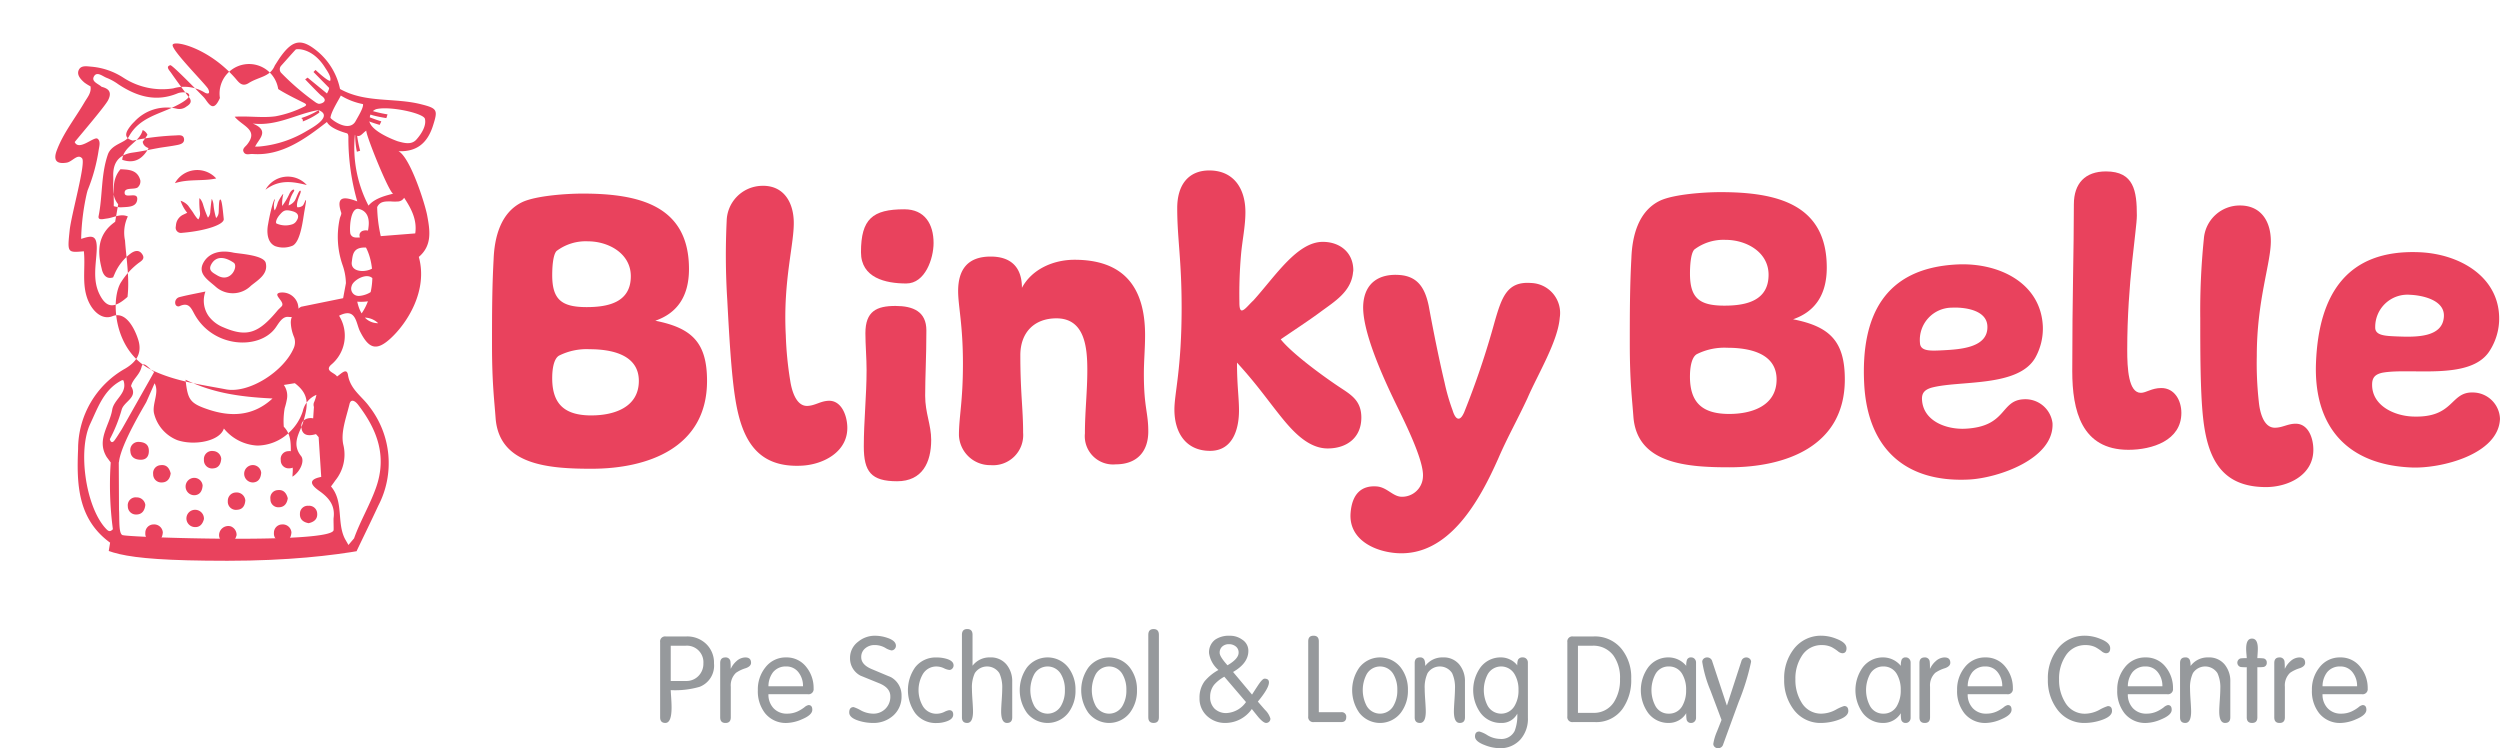
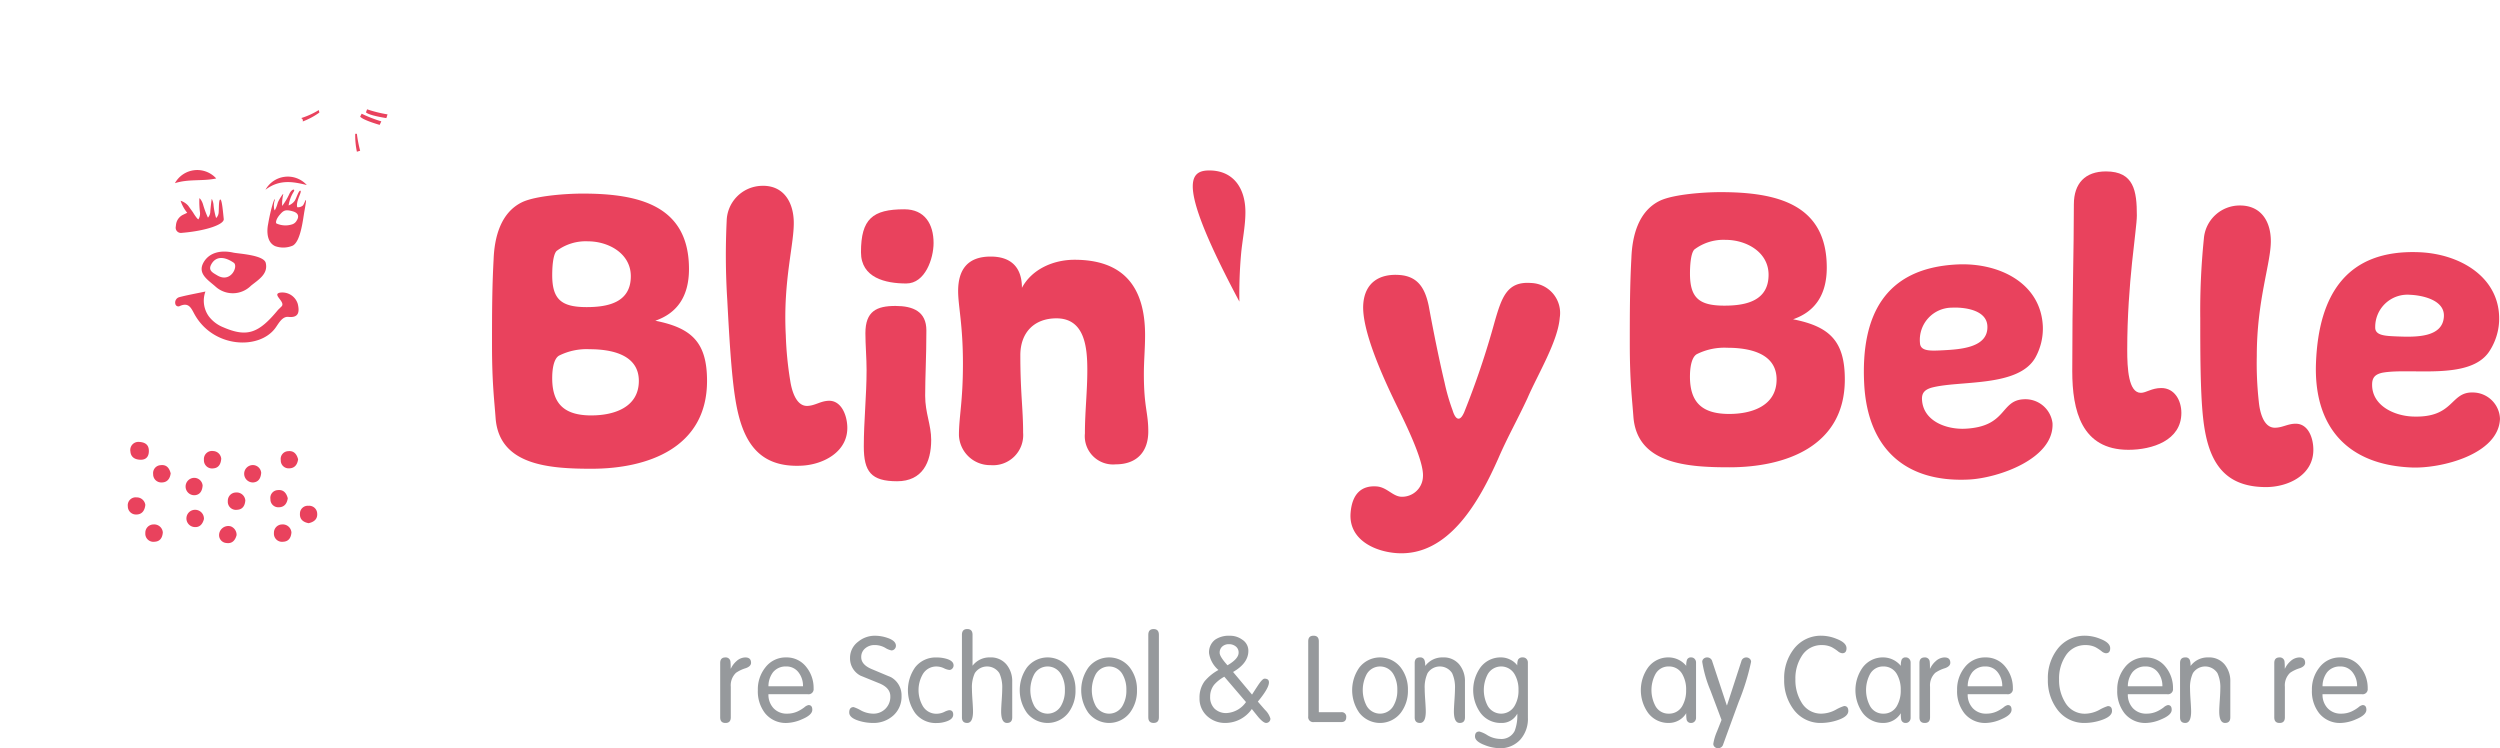
<svg xmlns="http://www.w3.org/2000/svg" width="359.763" height="107.67" viewBox="0 0 359.763 107.67">
  <defs>
    <clipPath id="clip-path">
-       <path id="Path_65" data-name="Path 65" d="M69.887,87.864s-8.315,3.027-25.743,3.027S27.173,89.43,23.087,87.6s-5.838-19.378-5.838-19.378L11.411,21.2,26.417,10.744s25.163-.779,25.852-.487,20.337,3.892,20.337,3.892,6.525,11.287,6.72,11.773,0,11.578,0,11.578S75.433,81.87,75.336,82.307,69.887,87.864,69.887,87.864Z" transform="translate(-11.411 -10.192)" fill="none" />
-     </clipPath>
+       </clipPath>
  </defs>
  <g id="Group_31" data-name="Group 31" transform="translate(-11.411 -10.192)">
    <g id="Group_18" data-name="Group 18" transform="translate(106.408 100.716)">
-       <path id="Path_2" data-name="Path 2" d="M222.68,210.285a3.26,3.26,0,0,1-2.052,3.365,12.583,12.583,0,0,1-4.172.481q0,.12.06,1.021t.06,1.485q0,2.215-.892,2.215-.755,0-.755-.807V207.229a.72.72,0,0,1,.806-.824h2.984a3.926,3.926,0,0,1,2.838,1.081A3.715,3.715,0,0,1,222.68,210.285Zm-1.526,0a2.381,2.381,0,0,0-2.553-2.546h-2.145v5.075h2.213a2.377,2.377,0,0,0,1.779-.726A2.485,2.485,0,0,0,221.154,210.289Z" transform="translate(-214.93 -205.342)" fill="#96999c" />
      <path id="Path_3" data-name="Path 3" d="M237.885,213.643q0,.5-.751.773a4.939,4.939,0,0,0-1.415.67,2.493,2.493,0,0,0-.75,2.01v4.4q0,.808-.763.808t-.763-.808v-7.816q0-.807.754-.807a.673.673,0,0,1,.72.566,8,8,0,0,1,.034,1.029h.035a3.274,3.274,0,0,1,.823-1.081,1.934,1.934,0,0,1,1.235-.514Q237.885,212.87,237.885,213.643Z" transform="translate(-224.802 -208.789)" fill="#96999c" />
      <path id="Path_4" data-name="Path 4" d="M253.076,217.345a.734.734,0,0,1-.838.823h-5.661a2.818,2.818,0,0,0,.735,2.015,2.554,2.554,0,0,0,1.95.78,3.568,3.568,0,0,0,1.522-.326,5.386,5.386,0,0,0,.958-.583,1.332,1.332,0,0,1,.6-.326q.546,0,.547.674,0,.759-1.509,1.381a5.789,5.789,0,0,1-2.144.518,3.819,3.819,0,0,1-3.137-1.391,5.117,5.117,0,0,1-1.047-3.332,5.034,5.034,0,0,1,1.081-3.264,3.671,3.671,0,0,1,3.018-1.443,3.557,3.557,0,0,1,2.881,1.389A4.784,4.784,0,0,1,253.076,217.345Zm-1.526-.326a3.137,3.137,0,0,0-.613-1.954,2.145,2.145,0,0,0-1.788-.892,2.338,2.338,0,0,0-1.907.823,3.336,3.336,0,0,0-.664,2.023Z" transform="translate(-230.991 -208.789)" fill="#96999c" />
      <path id="Path_5" data-name="Path 5" d="M280.754,214.843a3.625,3.625,0,0,1-1.183,2.821,4.229,4.229,0,0,1-2.949,1.072,6.92,6.92,0,0,1-2.007-.311q-1.389-.431-1.389-1.192,0-.777.635-.778a5.488,5.488,0,0,1,1.037.472,3.814,3.814,0,0,0,1.741.471,2.407,2.407,0,0,0,2.5-2.5q0-1.183-1.509-1.834l-2.778-1.131a2.8,2.8,0,0,1-1.509-2.572,2.873,2.873,0,0,1,1.149-2.3,3.749,3.749,0,0,1,2.452-.875,5.534,5.534,0,0,1,1.783.309q1.218.412,1.218,1.132a.657.657,0,0,1-.189.471.614.614,0,0,1-.463.2,2.775,2.775,0,0,1-.909-.386,3.051,3.051,0,0,0-1.492-.387,2.051,2.051,0,0,0-1.372.48,1.582,1.582,0,0,0-.566,1.269q0,1.08,1.509,1.714l2.778,1.166A2.975,2.975,0,0,1,280.754,214.843Z" transform="translate(-246.015 -205.224)" fill="#96999c" />
      <path id="Path_6" data-name="Path 6" d="M297.9,214.019a.652.652,0,0,1-.18.454.564.564,0,0,1-.435.2,2.342,2.342,0,0,1-.778-.248,2.578,2.578,0,0,0-1.051-.249,2.249,2.249,0,0,0-1.982,1.1,4.6,4.6,0,0,0,0,4.6,2.249,2.249,0,0,0,1.982,1.1,2.609,2.609,0,0,0,1.1-.257,2.473,2.473,0,0,1,.709-.257q.581,0,.581.64t-.943.969a4.34,4.34,0,0,1-1.457.242,3.709,3.709,0,0,1-3.069-1.426,5.722,5.722,0,0,1,0-6.6,3.729,3.729,0,0,1,3.069-1.409,5,5,0,0,1,1.475.206Q297.9,213.385,297.9,214.019Z" transform="translate(-255.672 -208.789)" fill="#96999c" />
      <path id="Path_7" data-name="Path 7" d="M315.213,216.832q0,.808-.754.808-.84,0-.841-1.666,0-.447.077-1.564t.077-1.684a4.841,4.841,0,0,0-.412-2.251,2.1,2.1,0,0,0-3.532,0,4.841,4.841,0,0,0-.412,2.251q0,.567.077,1.684t.077,1.564q0,1.666-.84,1.666-.755,0-.754-.808V204.953q0-.825.763-.825t.763.825v4.455a3.054,3.054,0,0,1,2.528-1.2,2.9,2.9,0,0,1,2.339,1,3.75,3.75,0,0,1,.843,2.508Z" transform="translate(-264.545 -204.128)" fill="#96999c" />
      <path id="Path_8" data-name="Path 8" d="M333.818,217.577a5.2,5.2,0,0,1-1.029,3.264,3.778,3.778,0,0,1-5.967,0,5.664,5.664,0,0,1,0-6.51,3.778,3.778,0,0,1,5.967,0A5.17,5.17,0,0,1,333.818,217.577Zm-1.526-.009a4.322,4.322,0,0,0-.562-2.281,2.219,2.219,0,0,0-3.849,0,4.908,4.908,0,0,0,0,4.561,2.218,2.218,0,0,0,3.849,0A4.318,4.318,0,0,0,332.291,217.568Z" transform="translate(-274.045 -208.789)" fill="#96999c" />
      <path id="Path_9" data-name="Path 9" d="M352.773,217.577a5.2,5.2,0,0,1-1.029,3.264,3.779,3.779,0,0,1-5.967,0,5.664,5.664,0,0,1,0-6.51,3.778,3.778,0,0,1,5.967,0A5.17,5.17,0,0,1,352.773,217.577Zm-1.526-.009a4.322,4.322,0,0,0-.562-2.281,2.219,2.219,0,0,0-3.849,0,4.908,4.908,0,0,0,0,4.561,2.218,2.218,0,0,0,3.849,0A4.318,4.318,0,0,0,351.247,217.568Z" transform="translate(-284.153 -208.789)" fill="#96999c" />
      <path id="Path_10" data-name="Path 10" d="M366.955,216.831q0,.809-.763.808t-.763-.808V204.953q0-.825.763-.825t.763.825Z" transform="translate(-295.18 -204.128)" fill="#96999c" />
      <path id="Path_11" data-name="Path 11" d="M391.427,218.117a.615.615,0,0,1-.618.618q-.393,0-1.114-.83-.48-.587-.944-1.176a4.646,4.646,0,0,1-3.772,2.006,3.778,3.778,0,0,1-2.675-1,3.371,3.371,0,0,1-1.081-2.585,3.912,3.912,0,0,1,.737-2.421,6.977,6.977,0,0,1,1.989-1.614,3.948,3.948,0,0,1-1.355-2.421,2.269,2.269,0,0,1,.874-1.94,3.5,3.5,0,0,1,2.109-.567,2.967,2.967,0,0,1,1.8.566,1.891,1.891,0,0,1,.875,1.612q0,1.768-2.2,3.036l2.728,3.257q.411-.652.84-1.3.651-.994.96-.995.634,0,.635.533,0,.844-1.6,2.768.516.6,1.029,1.186A2.872,2.872,0,0,1,391.427,218.117Zm-3.515-2.388-3.12-3.647a5.32,5.32,0,0,0-1.462,1.153,2.737,2.737,0,0,0-.578,1.737,2.286,2.286,0,0,0,.64,1.712,2.371,2.371,0,0,0,1.735.628A3.647,3.647,0,0,0,387.912,215.729Zm-1.063-7.11a1.076,1.076,0,0,0-.409-.892,1.511,1.511,0,0,0-.971-.326,1.405,1.405,0,0,0-.971.334,1.169,1.169,0,0,0-.375.918q0,.531,1.124,1.784Q386.849,209.51,386.849,208.619Z" transform="translate(-303.603 -205.224)" fill="#96999c" />
      <path id="Path_12" data-name="Path 12" d="M420.2,217.913q0,.7-.737.7h-3.926a.72.72,0,0,1-.806-.823v-10.8q0-.806.763-.806t.763.806v10.2h3.21A.643.643,0,0,1,420.2,217.913Z" transform="translate(-321.468 -205.224)" fill="#96999c" />
      <path id="Path_13" data-name="Path 13" d="M436.306,217.577a5.2,5.2,0,0,1-1.029,3.264,3.778,3.778,0,0,1-5.967,0,5.664,5.664,0,0,1,0-6.51,3.777,3.777,0,0,1,5.967,0A5.17,5.17,0,0,1,436.306,217.577Zm-1.526-.009a4.326,4.326,0,0,0-.562-2.281,2.218,2.218,0,0,0-3.848,0,4.9,4.9,0,0,0,0,4.561,2.218,2.218,0,0,0,3.848,0A4.323,4.323,0,0,0,434.78,217.568Z" transform="translate(-328.696 -208.789)" fill="#96999c" />
      <path id="Path_14" data-name="Path 14" d="M454.8,221.493q0,.808-.754.808-.84,0-.84-1.666,0-.447.077-1.564t.078-1.684a4.841,4.841,0,0,0-.412-2.251,2.1,2.1,0,0,0-3.532,0,4.841,4.841,0,0,0-.412,2.251q0,.567.077,1.684t.077,1.564q0,1.666-.841,1.666-.754,0-.754-.808v-7.816q0-.807.754-.807a.63.63,0,0,1,.652.377,2.1,2.1,0,0,1,.1.789l.035.034a3.041,3.041,0,0,1,2.52-1.2,2.9,2.9,0,0,1,2.332.988,3.749,3.749,0,0,1,.84,2.517Z" transform="translate(-338.979 -208.789)" fill="#96999c" />
      <path id="Path_15" data-name="Path 15" d="M473.474,221.54a4.481,4.481,0,0,1-1.08,3.142,3.856,3.856,0,0,1-3.035,1.254,6.152,6.152,0,0,1-2.058-.432q-1.44-.535-1.44-1.261,0-.708.632-.708a4.131,4.131,0,0,1,1.154.532,3.733,3.733,0,0,0,1.821.532,2.125,2.125,0,0,0,2.1-1.149,6.122,6.122,0,0,0,.376-2.486,2.492,2.492,0,0,1-2.321,1.337,3.591,3.591,0,0,1-2.992-1.477,5.624,5.624,0,0,1,0-6.493,3.6,3.6,0,0,1,2.992-1.461,2.916,2.916,0,0,1,1.3.317,2.757,2.757,0,0,1,1.023.832,2.131,2.131,0,0,1,.1-.806.718.718,0,0,1,.711-.343.666.666,0,0,1,.512.215.74.74,0,0,1,.2.524Zm-1.355-3.972a4.309,4.309,0,0,0-.564-2.281,2.23,2.23,0,0,0-3.862,0,4.894,4.894,0,0,0,0,4.561,2.23,2.23,0,0,0,3.862,0A4.305,4.305,0,0,0,472.12,217.568Z" transform="translate(-348.597 -208.789)" fill="#96999c" />
-       <path id="Path_16" data-name="Path 16" d="M503.815,212.492a7.12,7.12,0,0,1-1.252,4.338,4.637,4.637,0,0,1-3.961,1.9h-3.172a.72.72,0,0,1-.806-.823V207.228a.72.72,0,0,1,.806-.823H498.4a4.929,4.929,0,0,1,4.03,1.8A6.507,6.507,0,0,1,503.815,212.492Zm-1.612,0a5.449,5.449,0,0,0-.941-3.332,3.589,3.589,0,0,0-3.061-1.418H496.15V217.4h2.155a3.4,3.4,0,0,0,3.009-1.521A5.876,5.876,0,0,0,502.2,212.492Z" transform="translate(-364.072 -205.342)" fill="#96999c" />
      <path id="Path_17" data-name="Path 17" d="M525.228,221.562a.75.75,0,0,1-.2.524.658.658,0,0,1-.506.214.614.614,0,0,1-.652-.486,4.806,4.806,0,0,1-.051-.92,2.919,2.919,0,0,1-2.5,1.406,3.616,3.616,0,0,1-3-1.46,5.638,5.638,0,0,1,0-6.51,3.617,3.617,0,0,1,3-1.461,3.308,3.308,0,0,1,2.5,1.217,2.452,2.452,0,0,1,.086-.806.583.583,0,0,1,.618-.412.657.657,0,0,1,.506.215.747.747,0,0,1,.2.524Zm-1.424-3.994a4.423,4.423,0,0,0-.547-2.281,2.163,2.163,0,0,0-1.948-1.114,2.124,2.124,0,0,0-1.931,1.114,4.894,4.894,0,0,0,0,4.561,2.123,2.123,0,0,0,1.931,1.115,2.162,2.162,0,0,0,1.948-1.115A4.419,4.419,0,0,0,523.8,217.568Z" transform="translate(-376.157 -208.789)" fill="#96999c" />
      <path id="Path_18" data-name="Path 18" d="M543.237,213.505a33.645,33.645,0,0,1-1.783,5.769q-1.115,3.039-2.229,6.1a.748.748,0,0,1-.738.567.705.705,0,0,1-.48-.181.578.578,0,0,1-.206-.455,7.345,7.345,0,0,1,.532-1.786l.652-1.648q-.789-2.111-1.594-4.241a17.605,17.605,0,0,1-1.183-4.121.579.579,0,0,1,.205-.455.708.708,0,0,1,.48-.181.74.74,0,0,1,.755.566l2.092,6.327h.034l2.058-6.327a.72.72,0,0,1,.72-.566.707.707,0,0,1,.48.181A.578.578,0,0,1,543.237,213.505Z" transform="translate(-386.244 -208.789)" fill="#96999c" />
      <path id="Path_19" data-name="Path 19" d="M570.706,217.009q0,.828-1.612,1.347a7.629,7.629,0,0,1-2.263.38,4.784,4.784,0,0,1-4-1.94,6.934,6.934,0,0,1-1.354-4.344,6.8,6.8,0,0,1,1.389-4.362,4.9,4.9,0,0,1,4.047-1.906,5.849,5.849,0,0,1,2.092.446q1.441.55,1.44,1.355,0,.72-.617.72a1.173,1.173,0,0,1-.635-.3,6.271,6.271,0,0,0-.874-.574,3.208,3.208,0,0,0-1.406-.3A3.3,3.3,0,0,0,564,209.114a5.9,5.9,0,0,0-.909,3.337,6.1,6.1,0,0,0,.874,3.321,3.243,3.243,0,0,0,2.864,1.626,4.5,4.5,0,0,0,2.049-.548,6.038,6.038,0,0,1,1.226-.549Q570.705,216.3,570.706,217.009Z" transform="translate(-399.721 -205.224)" fill="#96999c" />
      <path id="Path_20" data-name="Path 20" d="M591.386,221.562a.749.749,0,0,1-.2.524.657.657,0,0,1-.506.214.614.614,0,0,1-.652-.486,4.815,4.815,0,0,1-.051-.92,2.919,2.919,0,0,1-2.5,1.406,3.617,3.617,0,0,1-3-1.46,5.639,5.639,0,0,1,0-6.51,3.617,3.617,0,0,1,3-1.461,3.308,3.308,0,0,1,2.5,1.217,2.451,2.451,0,0,1,.086-.806.582.582,0,0,1,.617-.412.656.656,0,0,1,.506.215.747.747,0,0,1,.2.524Zm-1.424-3.994a4.422,4.422,0,0,0-.547-2.281,2.163,2.163,0,0,0-1.948-1.114,2.125,2.125,0,0,0-1.931,1.114,4.894,4.894,0,0,0,0,4.561,2.124,2.124,0,0,0,1.931,1.115,2.162,2.162,0,0,0,1.948-1.115A4.419,4.419,0,0,0,589.963,217.568Z" transform="translate(-411.434 -208.789)" fill="#96999c" />
      <path id="Path_21" data-name="Path 21" d="M607.615,213.643q0,.5-.75.773a4.951,4.951,0,0,0-1.415.67,2.493,2.493,0,0,0-.75,2.01v4.4q0,.808-.763.808t-.763-.808v-7.816q0-.807.755-.807a.673.673,0,0,1,.72.566,8.092,8.092,0,0,1,.034,1.029h.034a3.27,3.27,0,0,1,.823-1.081,1.931,1.931,0,0,1,1.234-.514Q607.615,212.87,607.615,213.643Z" transform="translate(-421.953 -208.789)" fill="#96999c" />
      <path id="Path_22" data-name="Path 22" d="M622.806,217.345a.734.734,0,0,1-.838.823h-5.661a2.818,2.818,0,0,0,.736,2.015,2.553,2.553,0,0,0,1.949.78,3.571,3.571,0,0,0,1.522-.326,5.4,5.4,0,0,0,.958-.583,1.331,1.331,0,0,1,.6-.326q.547,0,.547.674,0,.759-1.509,1.381a5.791,5.791,0,0,1-2.143.518,3.821,3.821,0,0,1-3.138-1.391,5.117,5.117,0,0,1-1.046-3.332,5.033,5.033,0,0,1,1.08-3.264,3.672,3.672,0,0,1,3.018-1.443,3.556,3.556,0,0,1,2.88,1.389A4.782,4.782,0,0,1,622.806,217.345Zm-1.526-.326a3.137,3.137,0,0,0-.613-1.954,2.145,2.145,0,0,0-1.788-.892,2.339,2.339,0,0,0-1.907.823,3.339,3.339,0,0,0-.664,2.023Z" transform="translate(-428.142 -208.789)" fill="#96999c" />
      <path id="Path_23" data-name="Path 23" d="M652,217.009q0,.828-1.612,1.347a7.629,7.629,0,0,1-2.263.38,4.784,4.784,0,0,1-4-1.94,6.934,6.934,0,0,1-1.354-4.344,6.8,6.8,0,0,1,1.389-4.362,4.9,4.9,0,0,1,4.046-1.906,5.848,5.848,0,0,1,2.092.446q1.441.55,1.44,1.355,0,.72-.617.72a1.173,1.173,0,0,1-.635-.3,6.26,6.26,0,0,0-.874-.574,3.207,3.207,0,0,0-1.406-.3,3.3,3.3,0,0,0-2.915,1.593,5.9,5.9,0,0,0-.909,3.337,6.1,6.1,0,0,0,.874,3.321,3.243,3.243,0,0,0,2.864,1.626,4.5,4.5,0,0,0,2.049-.548,6.041,6.041,0,0,1,1.226-.549Q652,216.3,652,217.009Z" transform="translate(-443.068 -205.224)" fill="#96999c" />
      <path id="Path_24" data-name="Path 24" d="M672.177,217.345a.734.734,0,0,1-.838.823h-5.661a2.818,2.818,0,0,0,.735,2.015,2.554,2.554,0,0,0,1.95.78,3.571,3.571,0,0,0,1.522-.326,5.408,5.408,0,0,0,.958-.583,1.331,1.331,0,0,1,.6-.326q.547,0,.547.674,0,.759-1.509,1.381a5.791,5.791,0,0,1-2.143.518,3.821,3.821,0,0,1-3.138-1.391,5.117,5.117,0,0,1-1.046-3.332,5.036,5.036,0,0,1,1.08-3.264,3.672,3.672,0,0,1,3.018-1.443,3.556,3.556,0,0,1,2.88,1.389A4.782,4.782,0,0,1,672.177,217.345Zm-1.526-.326a3.137,3.137,0,0,0-.613-1.954,2.145,2.145,0,0,0-1.788-.892,2.339,2.339,0,0,0-1.907.823,3.337,3.337,0,0,0-.664,2.023Z" transform="translate(-454.468 -208.789)" fill="#96999c" />
      <path id="Path_25" data-name="Path 25" d="M690.746,221.493q0,.808-.754.808-.84,0-.84-1.666,0-.447.077-1.564t.078-1.684a4.847,4.847,0,0,0-.411-2.251,2.1,2.1,0,0,0-3.532,0,4.842,4.842,0,0,0-.412,2.251q0,.567.077,1.684t.078,1.564q0,1.666-.84,1.666-.755,0-.755-.808v-7.816q0-.807.755-.807a.629.629,0,0,1,.652.377,2.093,2.093,0,0,1,.1.789l.035.034a3.042,3.042,0,0,1,2.52-1.2,2.9,2.9,0,0,1,2.333.988,3.749,3.749,0,0,1,.84,2.517Z" transform="translate(-464.79 -208.789)" fill="#96999c" />
-       <path id="Path_26" data-name="Path 26" d="M705.416,210.535a.577.577,0,0,1-.474.618,6.142,6.142,0,0,1-.881.034V218.4q0,.807-.763.807t-.763-.807v-7.212a6.147,6.147,0,0,1-.881-.034.64.64,0,0,1,0-1.236,6.121,6.121,0,0,1,.881-.035c0-.069-.015-.26-.043-.575s-.043-.576-.043-.781q0-1.46.84-1.46t.84,1.46q0,.309-.035.781t-.035.575a6.116,6.116,0,0,1,.881.035A.576.576,0,0,1,705.416,210.535Z" transform="translate(-474.213 -205.695)" fill="#96999c" />
      <path id="Path_27" data-name="Path 27" d="M717.009,213.643q0,.5-.75.773a4.938,4.938,0,0,0-1.415.67,2.493,2.493,0,0,0-.75,2.01v4.4q0,.808-.763.808t-.763-.808v-7.816q0-.807.754-.807a.672.672,0,0,1,.72.566,7.979,7.979,0,0,1,.034,1.029h.035a3.272,3.272,0,0,1,.823-1.081,1.932,1.932,0,0,1,1.234-.514Q717.008,212.87,717.009,213.643Z" transform="translate(-480.285 -208.789)" fill="#96999c" />
      <path id="Path_28" data-name="Path 28" d="M732.2,217.345a.734.734,0,0,1-.838.823H725.7a2.818,2.818,0,0,0,.735,2.015,2.555,2.555,0,0,0,1.95.78,3.572,3.572,0,0,0,1.522-.326,5.4,5.4,0,0,0,.957-.583,1.334,1.334,0,0,1,.6-.326q.547,0,.547.674,0,.759-1.509,1.381a5.79,5.79,0,0,1-2.143.518,3.82,3.82,0,0,1-3.138-1.391,5.117,5.117,0,0,1-1.047-3.332,5.034,5.034,0,0,1,1.081-3.264,3.672,3.672,0,0,1,3.018-1.443,3.557,3.557,0,0,1,2.88,1.389A4.782,4.782,0,0,1,732.2,217.345Zm-1.526-.326a3.136,3.136,0,0,0-.613-1.954,2.145,2.145,0,0,0-1.788-.892,2.339,2.339,0,0,0-1.907.823,3.336,3.336,0,0,0-.664,2.023Z" transform="translate(-486.474 -208.789)" fill="#96999c" />
    </g>
    <path id="Path_29" data-name="Path 29" d="M194.045,96.831c0,9.64-8.543,12.642-16.625,12.642-6.177,0-13.276-.52-13.8-7.273-.173-2.482-.519-4.964-.519-10.506,0-4.271,0-8.139.231-12.353.115-3.117.981-6.753,4.156-8.254,2.021-.923,6.407-1.212,8.659-1.212,8.14,0,15.3,1.732,15.3,10.852,0,4.1-1.847,6.407-4.849,7.445C191.851,89.212,194.045,91.29,194.045,96.831Zm-17.317-10.62c3.116,0,6.349-.694,6.349-4.445,0-3.291-3.233-5.022-6.176-5.022a6.964,6.964,0,0,0-4.5,1.385c-.577.577-.635,2.655-.635,3.464C171.764,85.114,173.092,86.211,176.728,86.211Zm.692,15.585c3.233,0,6.812-1.155,6.812-4.965s-3.983-4.56-7.1-4.56a8.851,8.851,0,0,0-4.387.923c-.865.52-.981,2.309-.981,3.233C171.764,100.238,173.61,101.8,177.42,101.8Z" transform="translate(-80.888 -31.825)" fill="#e9425d" />
    <path id="Path_30" data-name="Path 30" d="M244.95,72.376c.172,3.228-1.566,8.581-1.139,16.594a50.151,50.151,0,0,0,.639,6.555c.18,1.2.777,3.716,2.505,3.624,1.1-.058,1.814-.674,2.967-.736,1.786-.1,2.644,1.882,2.736,3.611.2,3.689-3.4,5.556-6.517,5.723-6.341.338-8.631-3.586-9.584-9.547-.6-3.667-.914-9.547-1.166-14.273a102.517,102.517,0,0,1-.087-11.383,5.175,5.175,0,0,1,4.933-5.061C243.293,67.32,244.8,69.552,244.95,72.376Z" transform="translate(-119.321 -30.545)" fill="#e9425d" />
    <path id="Path_31" data-name="Path 31" d="M287.3,79.562c0,2.251-1.212,5.829-3.924,5.829-3,0-6.523-.808-6.523-4.5,0-4.791,1.673-6.176,6.234-6.176C286.033,74.713,287.3,76.848,287.3,79.562ZM277.49,92.549c0-3.175,1.616-3.925,4.33-3.925,2.54,0,4.445.808,4.445,3.521,0,3.868-.174,6.638-.174,9.41,0,2.482.867,4.155.867,6.349,0,3.233-1.27,5.947-4.907,5.947-3.752,0-4.791-1.386-4.791-5.022s.4-7.331.4-10.968C277.664,96.186,277.49,94.224,277.49,92.549Z" transform="translate(-141.543 -34.405)" fill="#e9425d" />
    <path id="Path_32" data-name="Path 32" d="M311.488,89.291c2.944,0,4.5,1.558,4.5,4.5,1.443-2.712,4.561-4.04,7.562-4.04,6.87,0,10.16,3.694,10.16,10.852,0,1.962-.174,3.694-.174,5.6,0,4.791.636,5.485.636,8.254,0,2.944-1.674,4.734-4.677,4.734a4.069,4.069,0,0,1-4.444-4.445c0-3.117.346-6,.346-9.12,0-3.233-.346-7.446-4.445-7.446-3.174,0-5.194,2.02-5.194,5.31,0,5.426.4,7.677.4,11.14a4.335,4.335,0,0,1-4.675,4.676,4.487,4.487,0,0,1-4.56-4.329c0-2.655.576-4.791.576-10.275,0-5.6-.692-8.312-.692-10.448C306.812,91.138,308.2,89.291,311.488,89.291Z" transform="translate(-157.516 -42.178)" fill="#e9425d" />
-     <path id="Path_33" data-name="Path 33" d="M378.492,62.742c3.463,0,5.2,2.54,5.2,6,0,2.078-.462,4.1-.636,6.176a65.111,65.111,0,0,0-.23,6.7c0,.462,0,1.27.346,1.27.4,0,1.039-.865,1.674-1.443,3.174-3.521,6.292-8.427,9.986-8.427,2.424,0,4.387,1.5,4.387,4.1,0,.114-.058.345-.058.461-.345,2.655-2.655,4.041-4.617,5.484-1.617,1.212-4.1,2.828-5.772,3.982,1.616,2.021,5.887,5.138,8.023,6.581,1.847,1.27,3.579,2.02,3.579,4.675,0,2.887-2.078,4.446-4.849,4.446-3.232,0-5.714-3.291-7.62-5.716-1.616-2.078-3-3.982-5.425-6.637,0,3.29.289,5.022.289,6.869,0,2.771-.925,5.83-4.157,5.83-3.521,0-5.138-2.655-5.138-5.945,0-2.367,1.039-5.83,1.039-14.662,0-6.926-.634-9.928-.634-14.315C373.875,64.82,375.491,62.742,378.492,62.742Z" transform="translate(-193.06 -28.021)" fill="#e9425d" />
+     <path id="Path_33" data-name="Path 33" d="M378.492,62.742c3.463,0,5.2,2.54,5.2,6,0,2.078-.462,4.1-.636,6.176a65.111,65.111,0,0,0-.23,6.7C373.875,64.82,375.491,62.742,378.492,62.742Z" transform="translate(-193.06 -28.021)" fill="#e9425d" />
    <path id="Path_34" data-name="Path 34" d="M434.84,94.947c2.705.206,3.667,2.016,4.179,4.428,0,0,1.1,6.1,2.284,11.057a28.976,28.976,0,0,0,1.146,3.966c.093.3.373,1.187.833,1.222.4.03.682-.584.819-.864a120.279,120.279,0,0,0,4.412-13.094c1.019-3.512,1.775-5.828,5.228-5.565a4.319,4.319,0,0,1,4.134,5c-.259,3.4-3.168,8.153-4.643,11.571-1.454,3.131-2.856,5.571-4.19,8.654-2.655,5.992-7.1,14.222-14.7,13.643-3.165-.241-6.855-1.969-6.565-5.768.21-2.763,1.577-3.989,3.764-3.823,1.439.109,2.268,1.388,3.477,1.48a3,3,0,0,0,3.172-2.885c.184-2.417-2.942-8.5-4.042-10.785-1.65-3.426-4.83-10.325-4.545-14.066C429.838,96.013,431.963,94.728,434.84,94.947Z" transform="translate(-222.009 -45.181)" fill="#e9425d" />
    <path id="Path_35" data-name="Path 35" d="M544.822,96.381c0,9.64-8.543,12.642-16.625,12.642-6.176,0-13.276-.52-13.8-7.273-.173-2.482-.519-4.965-.519-10.507,0-4.271,0-8.139.231-12.353.115-3.117.981-6.753,4.156-8.254,2.021-.923,6.407-1.212,8.659-1.212,8.14,0,15.3,1.732,15.3,10.852,0,4.1-1.848,6.407-4.849,7.446C542.628,88.761,544.822,90.84,544.822,96.381ZM527.5,85.76c3.117,0,6.35-.693,6.35-4.444,0-3.291-3.233-5.023-6.176-5.023a6.963,6.963,0,0,0-4.5,1.385c-.576.578-.634,2.655-.634,3.464C522.541,84.664,523.868,85.76,527.5,85.76Zm.692,15.585c3.233,0,6.812-1.154,6.812-4.964s-3.983-4.56-7.1-4.56a8.846,8.846,0,0,0-4.387.923c-.865.52-.981,2.309-.981,3.233C522.541,99.787,524.387,101.345,528.2,101.345Z" transform="translate(-267.932 -31.584)" fill="#e9425d" />
    <path id="Path_36" data-name="Path 36" d="M610.739,105.055c-2.437,4.4-11.049,3.27-15.037,4.394-.854.274-1.352.7-1.3,1.684.155,3.113,3.511,4.332,6.221,4.2,6.053-.3,5-4.065,8.4-4.235a3.929,3.929,0,0,1,4.16,3.433c.257,5.131-7.812,7.9-12.02,8.115-9.282.464-14.62-4.586-15.082-13.81-.487-9.743,2.924-16.618,13.359-17.14,6-.3,12.037,2.634,12.349,8.861A8.626,8.626,0,0,1,610.739,105.055Zm-6.929-4.508c-.119-2.364-3.431-2.718-5.1-2.634a4.636,4.636,0,0,0-4.6,5.085c.061,1.21,1.5,1.138,3.231,1.052C599.99,103.917,603.966,103.66,603.81,100.547Z" transform="translate(-306.405 -43.447)" fill="#e9425d" />
    <path id="Path_37" data-name="Path 37" d="M659.586,69.391c0,2.02-1.385,9.639-1.385,19.337,0,2.655.173,6.176,1.963,6.176.75,0,1.559-.692,2.943-.692,1.906,0,2.886,1.789,2.886,3.579,0,3.983-4.214,5.311-7.62,5.311-6.753,0-8.081-5.657-8.081-11.314,0-10.851.231-17.259.231-24.014,0-3,1.615-4.733,4.618-4.733C659.183,63.041,659.586,65.87,659.586,69.391Z" transform="translate(-340.671 -28.181)" fill="#e9425d" />
    <path id="Path_38" data-name="Path 38" d="M699.9,78.684c0,3.232-2.021,8.485-2.021,16.509a50.148,50.148,0,0,0,.289,6.58c.115,1.212.578,3.752,2.309,3.752,1.1,0,1.848-.577,3-.577,1.789,0,2.54,2.02,2.54,3.752,0,3.694-3.694,5.367-6.812,5.367-6.349,0-8.427-4.04-9.062-10.044-.4-3.694-.4-9.582-.4-14.315a102.552,102.552,0,0,1,.519-11.372,5.174,5.174,0,0,1,5.2-4.791C698.512,73.546,699.9,75.855,699.9,78.684Z" transform="translate(-361.704 -33.782)" fill="#e9425d" />
    <path id="Path_39" data-name="Path 39" d="M750.307,102.253c-2.825,4.161-11.3,2.26-15.372,3.02-.875.2-1.41.578-1.45,1.559-.125,3.114,3.106,4.631,5.817,4.74,6.056.244,5.344-3.6,8.747-3.46a3.929,3.929,0,0,1,3.834,3.794c-.207,5.134-8.493,7.168-12.7,7-9.286-.374-14.148-5.886-13.776-15.113.393-9.747,4.411-16.287,14.851-15.866,6,.242,11.751,3.709,11.5,9.938A8.623,8.623,0,0,1,750.307,102.253Zm-6.495-5.114c.1-2.365-3.172-3.017-4.844-3.084a4.637,4.637,0,0,0-5.04,4.65c-.049,1.211,1.393,1.269,3.123,1.339C739.7,100.15,743.686,100.253,743.812,97.139Z" transform="translate(-380.711 -41.439)" fill="#e9425d" />
    <path id="Path_40" data-name="Path 40" d="M73.862,89.3c-.952,1.649.679,2.565,1.738,3.519a3.7,3.7,0,0,0,5.08-.156c1.075-.864,2.489-1.681,2.122-3.268-.269-1.165-3.955-1.328-4.685-1.492C76.427,87.529,74.714,87.83,73.862,89.3Zm1.117.261c.66-1.144,1.771-1.032,2.8-.458.137.076.272.159.4.249.732.465-.394,3-2.35,1.835C75.172,90.794,74.456,90.471,74.979,89.566Z" transform="translate(-33.147 -41.361)" fill="#e9425d" />
    <path id="Path_41" data-name="Path 41" d="M65.335,64.5c1.989-.642,3.949-.252,5.945-.681A3.677,3.677,0,0,0,65.335,64.5Z" transform="translate(-28.754 -27.946)" fill="#e9425d" />
    <path id="Path_42" data-name="Path 42" d="M93.259,66.53c2-1.535,3.961-1.173,5.945-.681A3.677,3.677,0,0,0,93.259,66.53Z" transform="translate(-43.644 -29.029)" fill="#e9425d" />
    <path id="Path_43" data-name="Path 43" d="M72.49,74.3c.091.782-2.47,1.669-5.692,1.971l-.407.038a.749.749,0,0,1-.814-.839l.053-.422a1.824,1.824,0,0,1,1.089-1.39l.514-.245a5.342,5.342,0,0,1-.954-1.731,2.4,2.4,0,0,1,1.095.712l.315.436.36.5c.351.589.708,1.048.794,1.021a1.528,1.528,0,0,0,.217-1.061,12.632,12.632,0,0,1-.078-1.966c.064-.022.365.348.524.875a13.212,13.212,0,0,0,.71,1.916,1.361,1.361,0,0,0,.337-.9c.041-.494.18-1.8.219-1.8a2.3,2.3,0,0,1,.251.915,9.7,9.7,0,0,0,.368,1.843,1.264,1.264,0,0,0,.371-.885c.043-.49-.007-1.8.239-1.786S72.4,73.521,72.49,74.3Z" transform="translate(-28.88 -32.6)" fill="#e9425d" />
    <path id="Path_44" data-name="Path 44" d="M80.474,100.241c-1.142.264.9,1.336.255,1.982-.126.126-.5.488-.5.488-2.789,3.384-4.45,3.993-7.9,2.5a4.874,4.874,0,0,1-2.077-1.588,3.844,3.844,0,0,1-.471-3.551c-1.425.3-2.6.51-3.744.806a.809.809,0,0,0-.585.994.443.443,0,0,0,.666.276c1.331-.581,1.638.4,2.136,1.277,2.713,4.773,9.235,5.059,11.571,1.921.479-.644.983-1.72,1.905-1.622,1.48.158,1.61-.723,1.34-1.861A2.323,2.323,0,0,0,80.474,100.241Z" transform="translate(-28.806 -47.929)" fill="#e9425d" />
    <path id="Path_45" data-name="Path 45" d="M70.12,167.362a1.243,1.243,0,0,0-.2,2.469c.825.128,1.277-.358,1.482-1.129A1.269,1.269,0,0,0,70.12,167.362Z" transform="translate(-30.644 -83.807)" fill="#e9425d" />
    <path id="Path_46" data-name="Path 46" d="M80.639,172.4a1.323,1.323,0,0,0-1.683,1.36,1.128,1.128,0,0,0,1.033,1.033c.825.128,1.277-.358,1.482-1.13A1.307,1.307,0,0,0,80.639,172.4Z" transform="translate(-36.014 -86.461)" fill="#e9425d" />
    <path id="Path_47" data-name="Path 47" d="M52.834,146.433A1.165,1.165,0,0,0,51.6,147.8c.063.856.686,1.182,1.455,1.2.9.017,1.239-.573,1.2-1.369C54.219,146.752,53.6,146.47,52.834,146.433Z" transform="translate(-21.425 -72.648)" fill="#e9425d" />
    <path id="Path_48" data-name="Path 48" d="M82.819,162.022a1.184,1.184,0,0,0-1.17,1.233,1.168,1.168,0,0,0,1.334,1.256c.708-.035,1.118-.481,1.184-1.341A1.247,1.247,0,0,0,82.819,162.022Z" transform="translate(-37.453 -80.958)" fill="#e9425d" />
    <path id="Path_49" data-name="Path 49" d="M97.038,171.873a1.184,1.184,0,0,0-1.17,1.233,1.168,1.168,0,0,0,1.334,1.256c.708-.034,1.118-.481,1.183-1.342A1.247,1.247,0,0,0,97.038,171.873Z" transform="translate(-45.035 -86.211)" fill="#e9425d" />
    <path id="Path_50" data-name="Path 50" d="M57.386,171.873a1.184,1.184,0,0,0-1.17,1.233,1.168,1.168,0,0,0,1.334,1.256c.707-.034,1.118-.481,1.183-1.342A1.247,1.247,0,0,0,57.386,171.873Z" transform="translate(-23.891 -86.211)" fill="#e9425d" />
    <path id="Path_51" data-name="Path 51" d="M59.7,153.588a1.143,1.143,0,0,0-1.077,1.288,1.164,1.164,0,0,0,1.194,1.2c.811.014,1.231-.521,1.327-1.311C60.95,154,60.547,153.483,59.7,153.588Z" transform="translate(-25.172 -76.456)" fill="#e9425d" />
    <path id="Path_52" data-name="Path 52" d="M87.926,153.571a1.251,1.251,0,1,0,.03,2.5c.709-.056,1.076-.555,1.136-1.392A1.212,1.212,0,0,0,87.926,153.571Z" transform="translate(-40.094 -76.453)" fill="#e9425d" />
    <path id="Path_53" data-name="Path 53" d="M75.607,149.244a1.162,1.162,0,0,0-1.323,1.259,1.174,1.174,0,0,0,1.354,1.237c.709-.056,1.075-.555,1.136-1.392A1.213,1.213,0,0,0,75.607,149.244Z" transform="translate(-33.526 -74.146)" fill="#e9425d" />
    <path id="Path_54" data-name="Path 54" d="M69.869,157.512a1.251,1.251,0,1,0,.03,2.5c.709-.056,1.076-.555,1.137-1.392A1.213,1.213,0,0,0,69.869,157.512Z" transform="translate(-30.466 -78.555)" fill="#e9425d" />
    <path id="Path_55" data-name="Path 55" d="M95.824,161.281a1.114,1.114,0,0,0-1.042,1.294,1.127,1.127,0,0,0,1.181,1.174c.816,0,1.208-.538,1.313-1.3C97.076,161.687,96.655,161.179,95.824,161.281Z" transform="translate(-44.454 -80.558)" fill="#e9425d" />
    <path id="Path_56" data-name="Path 56" d="M99.011,149.278a1.114,1.114,0,0,0-1.042,1.294,1.127,1.127,0,0,0,1.181,1.175c.816,0,1.208-.538,1.313-1.3C100.263,149.684,99.842,149.176,99.011,149.278Z" transform="translate(-46.153 -74.158)" fill="#e9425d" />
    <path id="Path_57" data-name="Path 57" d="M52.085,163.535a1.141,1.141,0,0,0-1.268,1.289A1.17,1.17,0,0,0,52.026,166c.791.005,1.222-.525,1.31-1.383A1.245,1.245,0,0,0,52.085,163.535Z" transform="translate(-21.011 -81.767)" fill="#e9425d" />
    <path id="Path_58" data-name="Path 58" d="M105.1,166.127a1.123,1.123,0,0,0-1.223,1.131c-.047.828.477,1.229,1.247,1.372.758-.165,1.3-.573,1.234-1.393A1.153,1.153,0,0,0,105.1,166.127Z" transform="translate(-49.302 -83.149)" fill="#e9425d" />
    <path id="Path_59" data-name="Path 59" d="M98.968,70.923a1.032,1.032,0,0,1-.824.258c-.234-.843.7-2.193.471-2.362s-.585,1.064-.834,1.44a1.912,1.912,0,0,1-.878.671,5.081,5.081,0,0,1,.7-1.92c.346-.514-.228-.516-.585.246a9.429,9.429,0,0,1-1.041,1.749,6.111,6.111,0,0,1,.146-1.664c.1-.344-.688.849-.8,1.265a4.615,4.615,0,0,1-.412,1.04l-.079-.169a2.617,2.617,0,0,1,.1-1.37c-.063-.45-.669,1.646-.977,3.509,0,0-.573,2.44,1.009,3.167a3.451,3.451,0,0,0,2.555-.082c1.147-.659,1.461-3.856,1.658-4.932C99.7,68.884,99.208,70.666,98.968,70.923Zm-.892,2.165a1.136,1.136,0,0,1-.615.545,3.129,3.129,0,0,1-2.308-.112c-.142-.113-.045-.652.48-1.256s.785-.792,1.838-.5S98.317,72.727,98.076,73.088Z" transform="translate(-43.96 -31.172)" fill="#e9425d" />
    <path id="Path_60" data-name="Path 60" d="M124.4,43.893a18.634,18.634,0,0,0,2.943.73l-.17.535s-2.467-.365-2.936-.827" transform="translate(-60.163 -17.97)" fill="#e9425d" />
    <path id="Path_61" data-name="Path 61" d="M122.665,45.247a18.638,18.638,0,0,0,2.827,1.1l-.236.509s-2.4-.674-2.809-1.192" transform="translate(-59.208 -18.692)" fill="#e9425d" />
    <path id="Path_62" data-name="Path 62" d="M120.928,51.449a11.3,11.3,0,0,0,.24,2.578l.469-.146a17.2,17.2,0,0,1-.469-2.432" transform="translate(-58.398 -22)" fill="#e9425d" />
    <path id="Path_63" data-name="Path 63" d="M106.784,44.121a10.947,10.947,0,0,1-2.54,1.159.375.375,0,0,1,.229.486,10.321,10.321,0,0,0,2.4-1.285" transform="translate(-49.501 -18.092)" fill="#e9425d" />
    <g id="Group_20" data-name="Group 20" transform="translate(11.411 10.192)">
      <g id="Group_19" data-name="Group 19" clip-path="url(#clip-path)">
        <path id="Path_64" data-name="Path 64" d="M82.806,35.3c.733-2.3.676-2.512-1.767-3.123-3.823-.955-7.978-.15-11.6-2.184a9.593,9.593,0,0,0-3.109-5.3c-2.339-1.984-3.6-1.859-5.364.537-.328.444-.61.921-.913,1.383-.7,1.7-2.3,1.582-3.817,2.566-.936.55-1.394-.185-1.876-.735-3.775-4.3-8.651-5.488-9-4.836S50.173,29.376,50.468,30s.036.773-.46.534a5.633,5.633,0,0,0-4.571-.628,10.252,10.252,0,0,1-7.192-1.547,10.019,10.019,0,0,0-4.521-1.57c-.685-.05-1.56-.256-1.89.483-.309.693.27,1.318.808,1.789a6.13,6.13,0,0,0,.887.551c.157.936-.447,1.581-.868,2.3-1.342,2.3-3.046,4.41-3.989,6.931-.543,1.454,0,1.993,1.452,1.746.794-.136,1.547-1.341,2.193-.618.583.652-1.552,8.089-1.789,10.378-.336,3.211-.336,3.211,2.047,3,.231,2.147-.247,4.332.388,6.46.606,2.032,2.166,3.508,3.715,2.884,2.331-.939,3.589,2.954,3.731,3.421.59,1.936-.313,3.189-1.9,4.124A13.279,13.279,0,0,0,31.744,81.8c-.213,4.993-.089,10.074,4.607,13.481-.638,3.874-1.259,7.752-1.925,11.622-.147.849.039,1.351.941,1.5.521.089,1.146.622,1.512-.047.437-.8-.044-1.259-.86-1.454-.148-.035-.368-.3-.348-.431.423-2.762.173-5.905,1.878-8.084,1.29-1.648,1.748-.473,1.757.9-3.165,1.663-2.145,1.852-.95,3.474-.531.774-2.913.674-1.459,2.3a5.4,5.4,0,0,1,1.536,3.42c.033.477-.008,1.177.681,1.016.547-.127.463-.852.309-1.279a6.777,6.777,0,0,1-.019-4.9,3.954,3.954,0,0,0,.337-2.251,4.259,4.259,0,0,0,.485-2.514c.768.056,1.584.654,2.239-.33.566-.851.526.115,2.395,1.668.64.533.459.833-.371.978-1.252.22-1.948,1.486-.812,1.929,2.17.846,1.392,2.317,1.552,3.788-1.01-.177-2.245-1.091-2.6.537-.32,1.464,1.075,1.342,2.039,1.559-.355.631-.651,1.108-.9,1.608-.188.383-.353.878.14,1.1.559.256.648-.347.851-.669a8.415,8.415,0,0,0,1.377-3.278c.1-.678-.116-1.629,1.256-1.1.731.284,1.343-.373,1.313-1.22-.027-.74-.574-1.285-1.261-1.065-1.317.421-1.192-.37-1.2-1.168-.005-.7-.038-1.4-.059-2.107.082-.474.127-.958.254-1.419.208-.76,5.735,1.359,3.817,2.671a1.124,1.124,0,0,0-.565,1.257,1.077,1.077,0,0,0,1.235.92c1.184-.267,1.033.464,1.081,1.182a26.625,26.625,0,0,0,.815,6.248c.126.4.244.964.765.786.73-.25.249-.787.1-1.215.091-.18.135-.439.281-.527,1.528-.916,2.016-1.81-.078-2.566-.868-.314-.534-1.187-.959-1.682h0c.279-2.915,4.336-7.557,4.688-6.612q-.048,3.146-.1,6.293h0c-.812-.231-1.153.331-1.431.906a.691.691,0,0,0,.54.951c1.552.294,1.294,1.5,1.418,2.549.092.779-.08,1.66.621,2.273.923-.267.428-1.318,1.37-1.709,1.415-.587,1.257-1.546-.156-2.327-1.527-.844-2.024-4.149-.752-5.272.84-.742,1.579-1.377-.021-2.068-.609-.263-.65-.776-.611-1.4.064-1.044,5.11-2.9,5.31-1.335l.478,3.185c-.733-.4-1.474-.89-2.18.034a1,1,0,0,0,.182,1.479c.9.763,1.459.027,2.048-.541.085-.083.261-.072.395-.1a23.171,23.171,0,0,0,1.225,5.679c.209.548.5,1.139,1.174.81.7-.343.063-.76-.091-1.175-.385-1.039-.684-2.109-1.018-3.166,1.1-.291,2.446-.436,1.224-2.088-1.467-.794-2.795-1.606-1.055-3.419.59-.615-.136-.929-.444-1.335-.364-.48.727,4.285,4.393,4.465.058,0,.131.372.142.574.112,2.112,1.833,3.537,2.346,5.5.819-1.866-.369-3.179-1.219-4.58.251-2.53-.4-5.115.461-7.608h0c1.028-2.148,2.078-4.285,3.078-6.446a13.258,13.258,0,0,0-1.3-14.268c-1.041-1.455-2.734-2.45-3.066-4.545-.179-1.127-1.053-.088-1.577.226-.316-.561-1.808-.767-.873-1.669A5.424,5.424,0,0,0,69.3,62.622c2.456-1.251,2.42,1.061,3,2.222,1.262,2.528,2.362,2.931,4.432,1.024,2.35-2.165,5.39-6.849,4.044-11.709,1.954-1.66,1.6-3.821,1.21-5.936-.313-1.712-2.441-8.385-4.137-9.279C80.476,39.058,82.018,37.769,82.806,35.3ZM81.65,34.278c.253.99-.5,2.183-1.217,2.988s-1.747.512-2.678.258c-.084-.023-4.825-1.688-4.027-3.511a1.387,1.387,0,0,1,.924-1.119C76.62,32.419,81.446,33.479,81.65,34.278Zm-8.433,1.706c-.1.574,3.4,9.246,3.892,9.063-.784.229-2.618.577-3.574,1.732a18.183,18.183,0,0,1-1.956-10.193C72.332,37.078,72.56,36.426,73.217,35.984ZM71.925,59.756a1.047,1.047,0,0,1-.811-1.419c.182-.876,2.625-2.278,3.276-.677S72.505,59.886,71.925,59.756Zm1.6-9.774c-.063.412-.158,1.3-.824,1.347-.97.067-1.458.14-1.746-.425-.193-.379-.126-3.98,1.215-3.645C73.451,47.58,73.709,48.761,73.521,49.983Zm1.264,4.831c.007,1.58-3.914,2.04-3.659.077.134-1.029.17-2.09,1.875-2.082C74.121,52.815,74.778,53.233,74.785,54.814ZM72.739,32.168c.142.475-.83,2.016-1.109,2.539-1.029,1.595-3.58-.419-3.567-.572.08-.92,1.428-2.949,1.481-3.2A9.684,9.684,0,0,0,72.739,32.168ZM57.614,37.634c.606-.9,1.269-1.813-.649-2.628l-.091-.039c.052.006.1.01.154.015,3.42.339,6.145-1.39,9.142-1.922l.2-.035c-.039.077,2.514.647-1.621,2.946a15.954,15.954,0,0,1-6.9,2.3c-.208.012-.418.019-.632.019A5.141,5.141,0,0,1,57.614,37.634Zm5.459-13.326c.134-.1,2.426-.279,4.232,2.643.211.342.958,1.33.706,1.881-.471-.031-2.1-1.581-2.1-1.581l-.292.3,2.238,2.275c.062.19-.3.815-.3.815l-2.785-2.282-.353.251s2.118,2.206,2.319,2.336c1.1.76.113,1.183-.355,1.183A1.44,1.44,0,0,1,65.9,31.9a35.95,35.95,0,0,1-4.959-4.255.771.771,0,0,1,.033-1.009C61.669,25.864,62.965,24.389,63.074,24.308ZM34.8,59.482c-.987-2.039-.47-4.252-.376-6.305.008-.177.01-.338.007-.486-.039-1.786-.882-1.562-2.241-1.126l0-.1,0-.153a32.936,32.936,0,0,1,.8-6.272c.038-.152.081-.3.122-.454h0a25.408,25.408,0,0,0,1.6-5.843c.09-.539.295-1.253-.168-1.593-.508-.374-2.676,1.832-3.29.48,1.018-1.25,4.349-5.141,4.8-6.008.432-.841.314-1.376-.269-1.7a2.535,2.535,0,0,0-.648-.236c-.477-.452-1.552-.748-1.1-1.52.444-.754,1.254.028,1.857.239a7.75,7.75,0,0,1,1.647.918c2.641,1.745,5.4,2.589,8.517,1.3.471-.2,1.6-.268,1.678.252s-1.344,1.275-2.192,1.68c-2.36,1.127-5.06,1.641-6.5,4.3-.492.908-2.5,1.048-3.024,2.588-1,2.937-.735,5.912-1.322,8.83-.139.691.706.419,1.143.368,1.019-.117,1.984-.764,3.062-.305a5.424,5.424,0,0,0-.406,3.459c.143,2.038.451,4.066.46,6.108a16.787,16.787,0,0,1-.1,2.009C37.085,61.478,35.879,61.71,34.8,59.482Zm6.928-22.9a9.251,9.251,0,0,1-.683.994,1.056,1.056,0,0,0,.133.409,1.232,1.232,0,0,0,.715.51c-.745,1.359-1.753,2.129-3.231,1.842a4.071,4.071,0,0,1-.566-.152c.164-1.988,2.5-2.484,2.943-4.283A1.329,1.329,0,0,1,41.725,36.586Zm-1.4,7.571c-.5.379-1.977-.082-1.883.841.087.858,2.072-.381,1.788,1.046-.122.612-.622.819-1.195.9-.377.055-.786.058-1.14.086a4.192,4.192,0,0,1-1.025-.172c.08-1.814-.4-3.73.968-5.31.184.007.368.015.549.028,1.026.068,1.968.287,2.313,1.573A1.154,1.154,0,0,1,40.321,44.157ZM40.878,70c.257-1.049,1.171.416,1.82.7h0l-.781,1.384-3.9,6.9c-.336.519-.652,1.053-1.015,1.553-.291.4-.555.359-.693-.143a21.714,21.714,0,0,0,1.7-4.228c.3-1.145,2.106-1.666,1.538-3.057a2.211,2.211,0,0,0-.185-.356C39.61,71.721,40.588,71.176,40.878,70Zm-5.237,23.15C32.832,89.994,31.684,82,33.495,78.172c1.087-2.3,1.907-4.779,4.291-6.123.1-.056.2-.11.3-.162l.183.041h0a2.064,2.064,0,0,1,.124.838c-.088,1.305-1.526,2.095-1.739,3.386-.371,2.262-2.314,4.326-.79,6.811l.321.434.253.342a48.237,48.237,0,0,0,.313,9.605c-.31.329-.527.325-.745.166A2.663,2.663,0,0,1,35.641,93.145Zm27.936-15.3.287.695c.056,1.117.721,1.525,2.111,1.114h0l.385.435h0q.167,2.567.333,5.134.02.3.038.591c-2.407.462-.957,1.534-.193,2.08,1.379.985,2.21,2.1,1.972,3.844-.028.208.033,1.542,0,1.742-.366,2-29.627,1.052-30.394.7-.566-.256-.4-2.388-.486-3.681l-.032-6.758a.844.844,0,0,0,.036-.123c.292-2.6,3.8-8.287,3.932-8.59l.834-1.889.351-.8c.721,1.28-.356,2.9-.091,4.276A5.543,5.543,0,0,0,46.03,80.53c2.488.839,6.132.135,6.693-1.68a6.615,6.615,0,0,0,4.823,2.458,6.723,6.723,0,0,0,4.6-1.915,7.066,7.066,0,0,0,1.931-3.026,3.312,3.312,0,0,1,1.965-2.36h0a5.421,5.421,0,0,1-.373,1.142.994.994,0,0,0,.013.6l-.109,1.642a1.683,1.683,0,0,0-1.226.2A1.108,1.108,0,0,0,63.864,78.539ZM41.439,76.131m5.767-4.3c3.88,1.881,7.71,2.471,12.516,2.7-2.893,2.692-6.209,2.6-9.218,1.593C47.8,75.221,47.526,74.7,47.207,71.83Zm18.476,3.916,5.116-.4c.209-.864.85-.425,1.227.067,2.738,3.572,4.212,7.363,2.593,11.947-.89,2.519-2.269,4.8-3.161,7.3l-.537.632-.018.021-.253.3-.148-.26-.35-.609c-1.22-2.373-.151-5.356-2.013-7.558.21-.279.414-.554.6-.83a5.919,5.919,0,0,0,1.181-5.139C69.5,79.422,70.331,77.285,70.8,75.347Zm-2.75-3.417h0a6.378,6.378,0,0,1,.659.572c1.391,1.4,1.236,2.846.462,5.27-.394,1.234-1.652,2.877-.222,4.644.551.681-.1,2.254-1.237,2.969,0-.359.063-.738.044-1.091a1.593,1.593,0,0,0-.062-.376c-.571-1.877.372-4.079-1.232-5.725h0a10.735,10.735,0,0,1,.133-2.676,9.866,9.866,0,0,0,.3-1.195,2.7,2.7,0,0,0-.427-2.137h0Zm.909-11a3.443,3.443,0,0,0-1.079.962,2.314,2.314,0,0,0-.41,1.293,5.932,5.932,0,0,0,.472,2.114,2.085,2.085,0,0,1-.021,1.517c-1.41,3.4-6.465,6.638-9.793,6-3.547-.681-7.12-1.124-10.485-2.693-5.852-2.73-6.12-10.538-4.549-12.8a10.428,10.428,0,0,1,2.435-2.659c.49-.349,1-.642.563-1.292-.449-.673-1.069-.528-1.634-.127a7.165,7.165,0,0,0-2.334,2.952q-.115.251-.219.509c-1.379.452-1.636-1.213-1.658-1.3-.657-2.6-.519-4.973,1.948-6.7l.436-2.527c-1.021-1.239-.662-2.634-.71-3.98-.07-1.958.764-3.172,2.807-3.452,1.316-.18,2.618-.466,3.926-.7.817-.126,1.64-.228,2.451-.387.471-.092,1.054-.247,1.007-.841-.052-.67-.693-.574-1.148-.545a39.251,39.251,0,0,0-6.23.745c-1.5-.415-.927-1.347-.283-2.167a5,5,0,0,1,.481-.52,6.307,6.307,0,0,1,6.132-1.9,1.64,1.64,0,0,0,1.4-.32,2.2,2.2,0,0,0,.248-.169c.528-.417.414-.843.01-1.271-.071-.076-1.751-2.346-2.489-3.419-.238-.345-.81-.888-.1-1.082.26-.068,3.861,3.632,4.739,4.534a3.321,3.321,0,0,1,.349.426c.663.954,1.23,1.616,2.049-.239A2,2,0,0,1,60.541,30c1.045.706,3.589,1.925,3.75,2.015.276.154.479.317-.162.591a15.57,15.57,0,0,1-3.954,1.314c-1.875.267-3.768-.061-5.9.065,1.139,1.39,3.5,1.864,1.787,4.007-.244.306-.728.6-.5,1.056.271.544.85.267,1.306.3,4.166.318,7.615-2.209,10.683-4.606.342.679,1.492,1.241,2.855,1.622.253.071.242.476.234.807a32.892,32.892,0,0,0,1.28,9c-1.892-.723-3.11-.777-2.314,1.608.074.223-.12.536-.193.807a12.343,12.343,0,0,0,.419,6.825,8.329,8.329,0,0,1,.453,2.533l-.312,1.675-.089.48Zm11.3-10.149a.66.66,0,0,1-.852-.25,1.391,1.391,0,0,0-1.69-.481c-.749.463-.139,1.272.128,1.64,1.831,2.516,1.937,7.457-.394,10.493-.127.165-.256.328-.394.486A2.871,2.871,0,0,1,74.927,63.7c-1.344,0-2.541-.9-3.008-3.1,3.463.219,3.827-1.606,4.043-2.336a6.556,6.556,0,0,0,.314-4,20.475,20.475,0,0,1-1.493-7.273h0c.412-.873,1.2-.816,1.979-.816a6.726,6.726,0,0,0,1.114,0,1.108,1.108,0,0,0,.786-.529C79.706,47.217,80.55,48.848,80.261,50.777Z" transform="translate(-20.506 -17.188)" fill="#e9425d" />
      </g>
    </g>
  </g>
</svg>